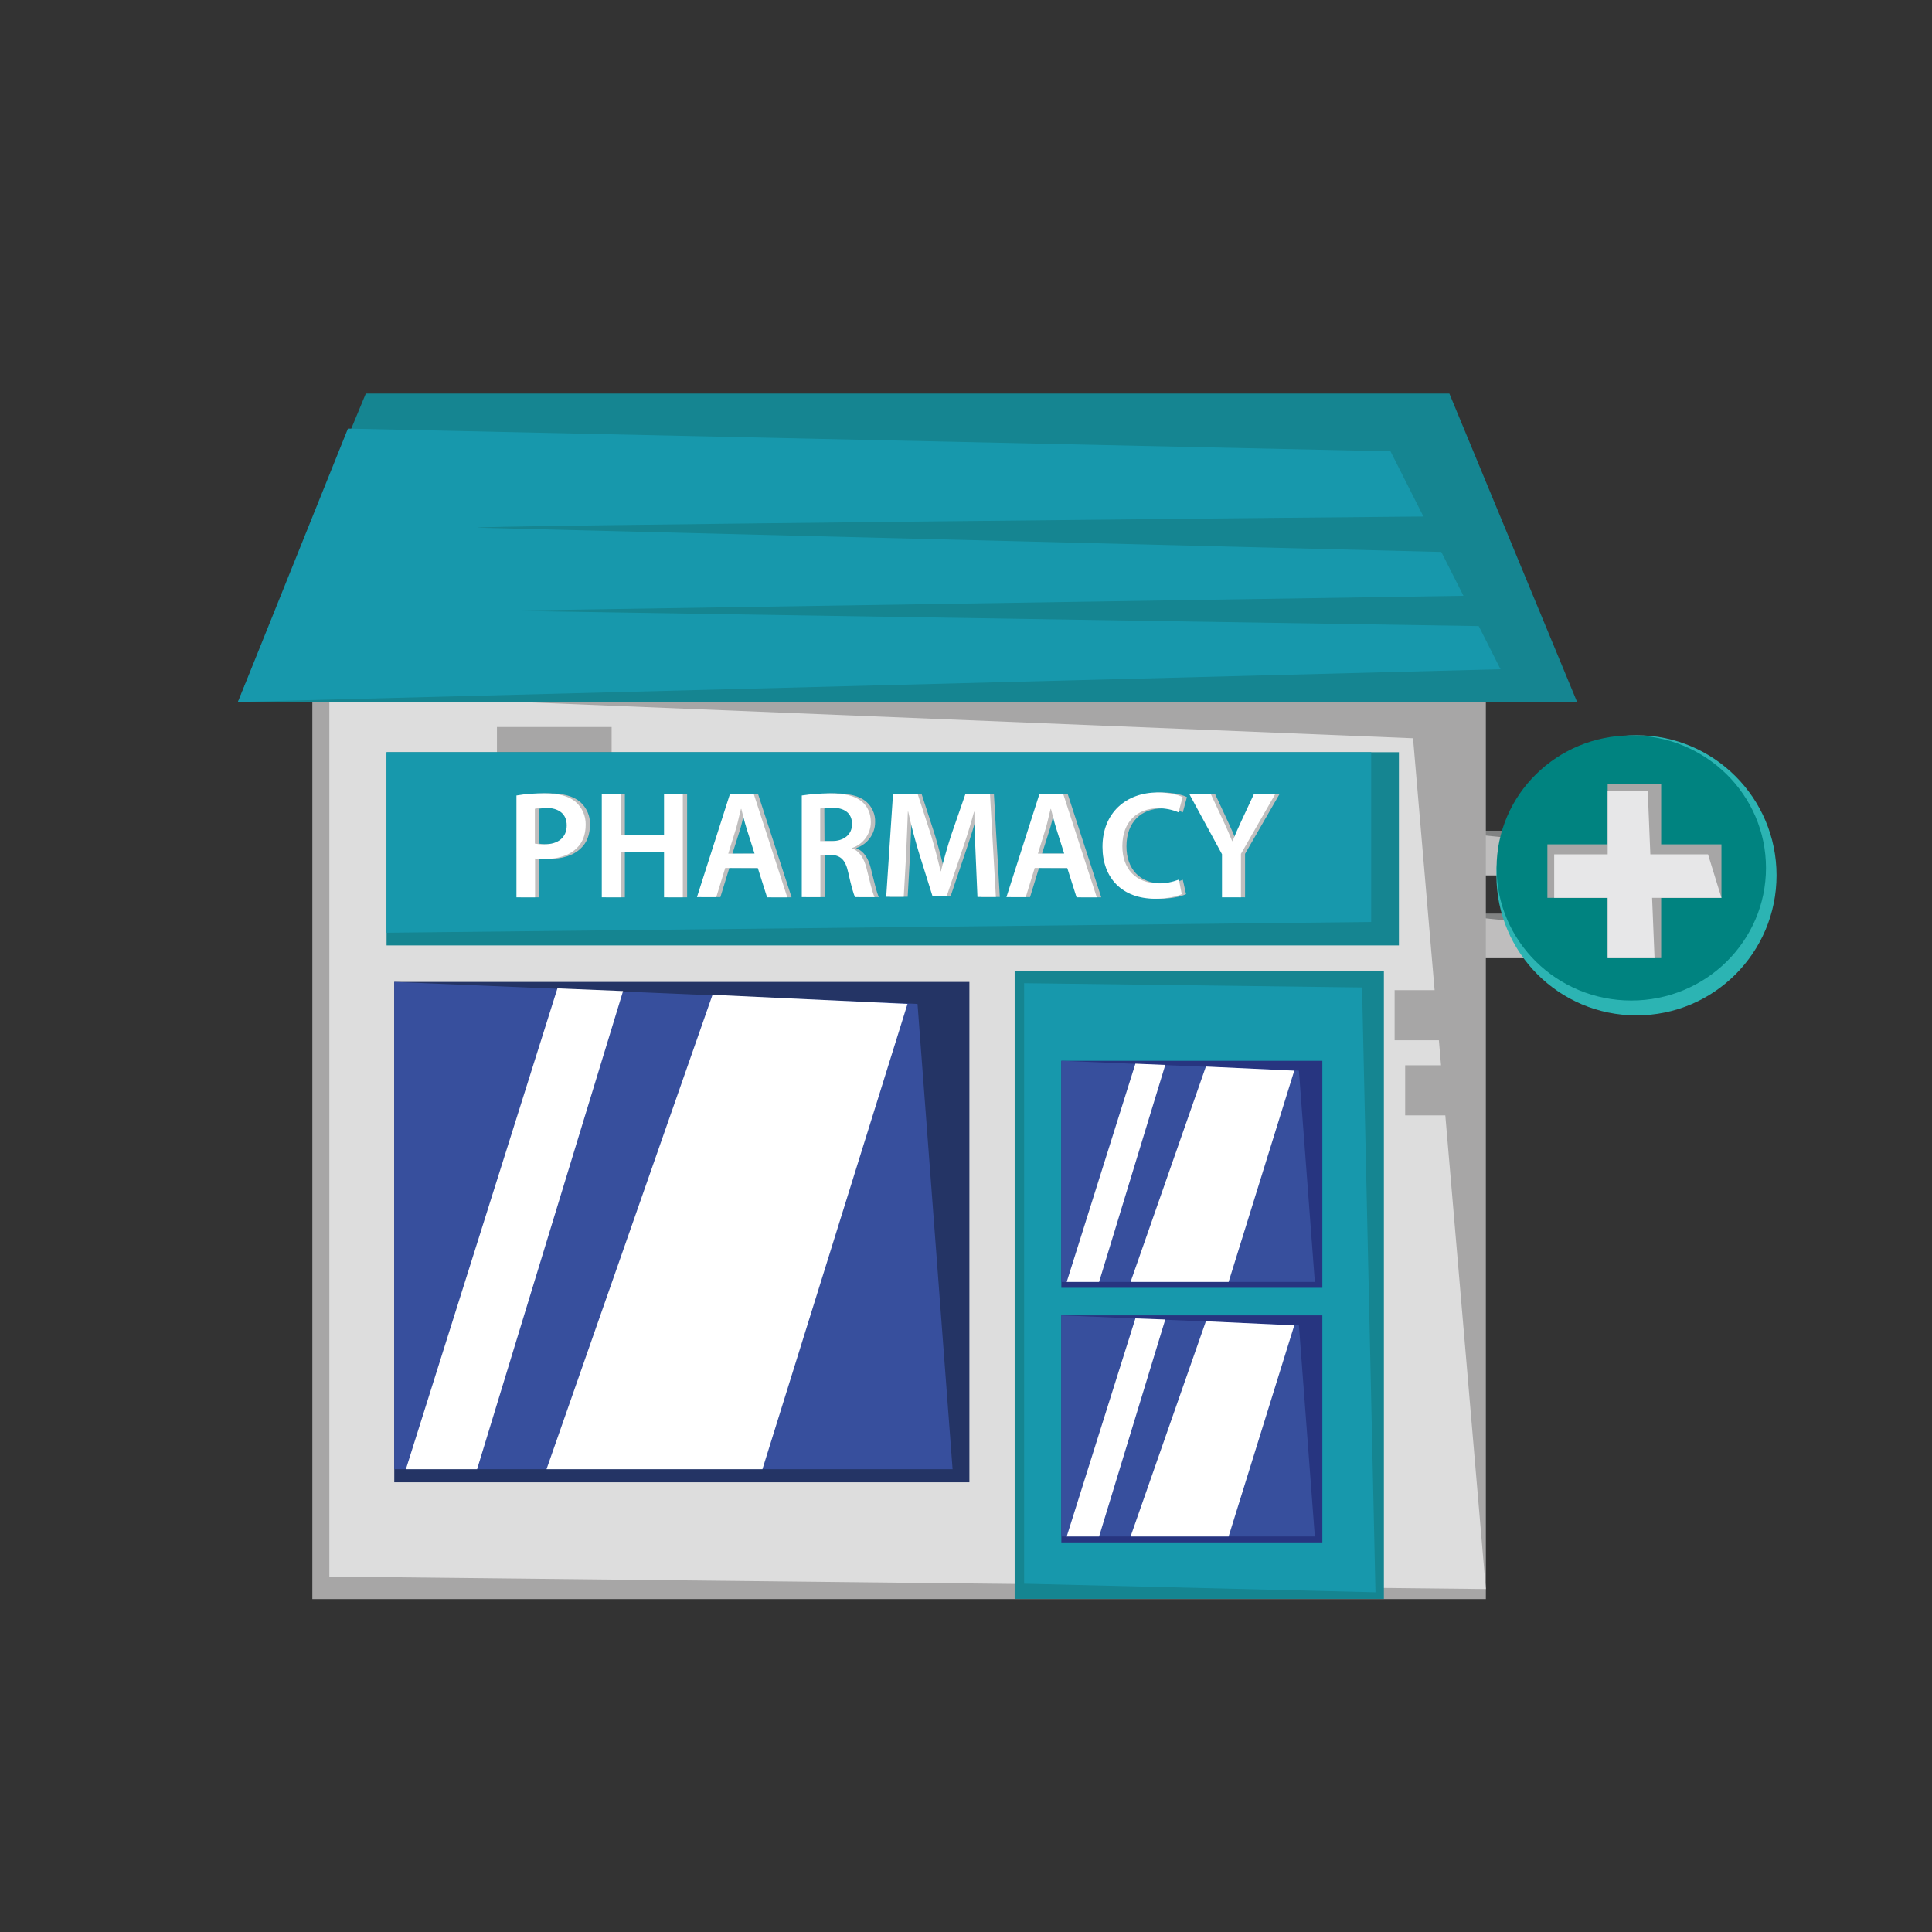
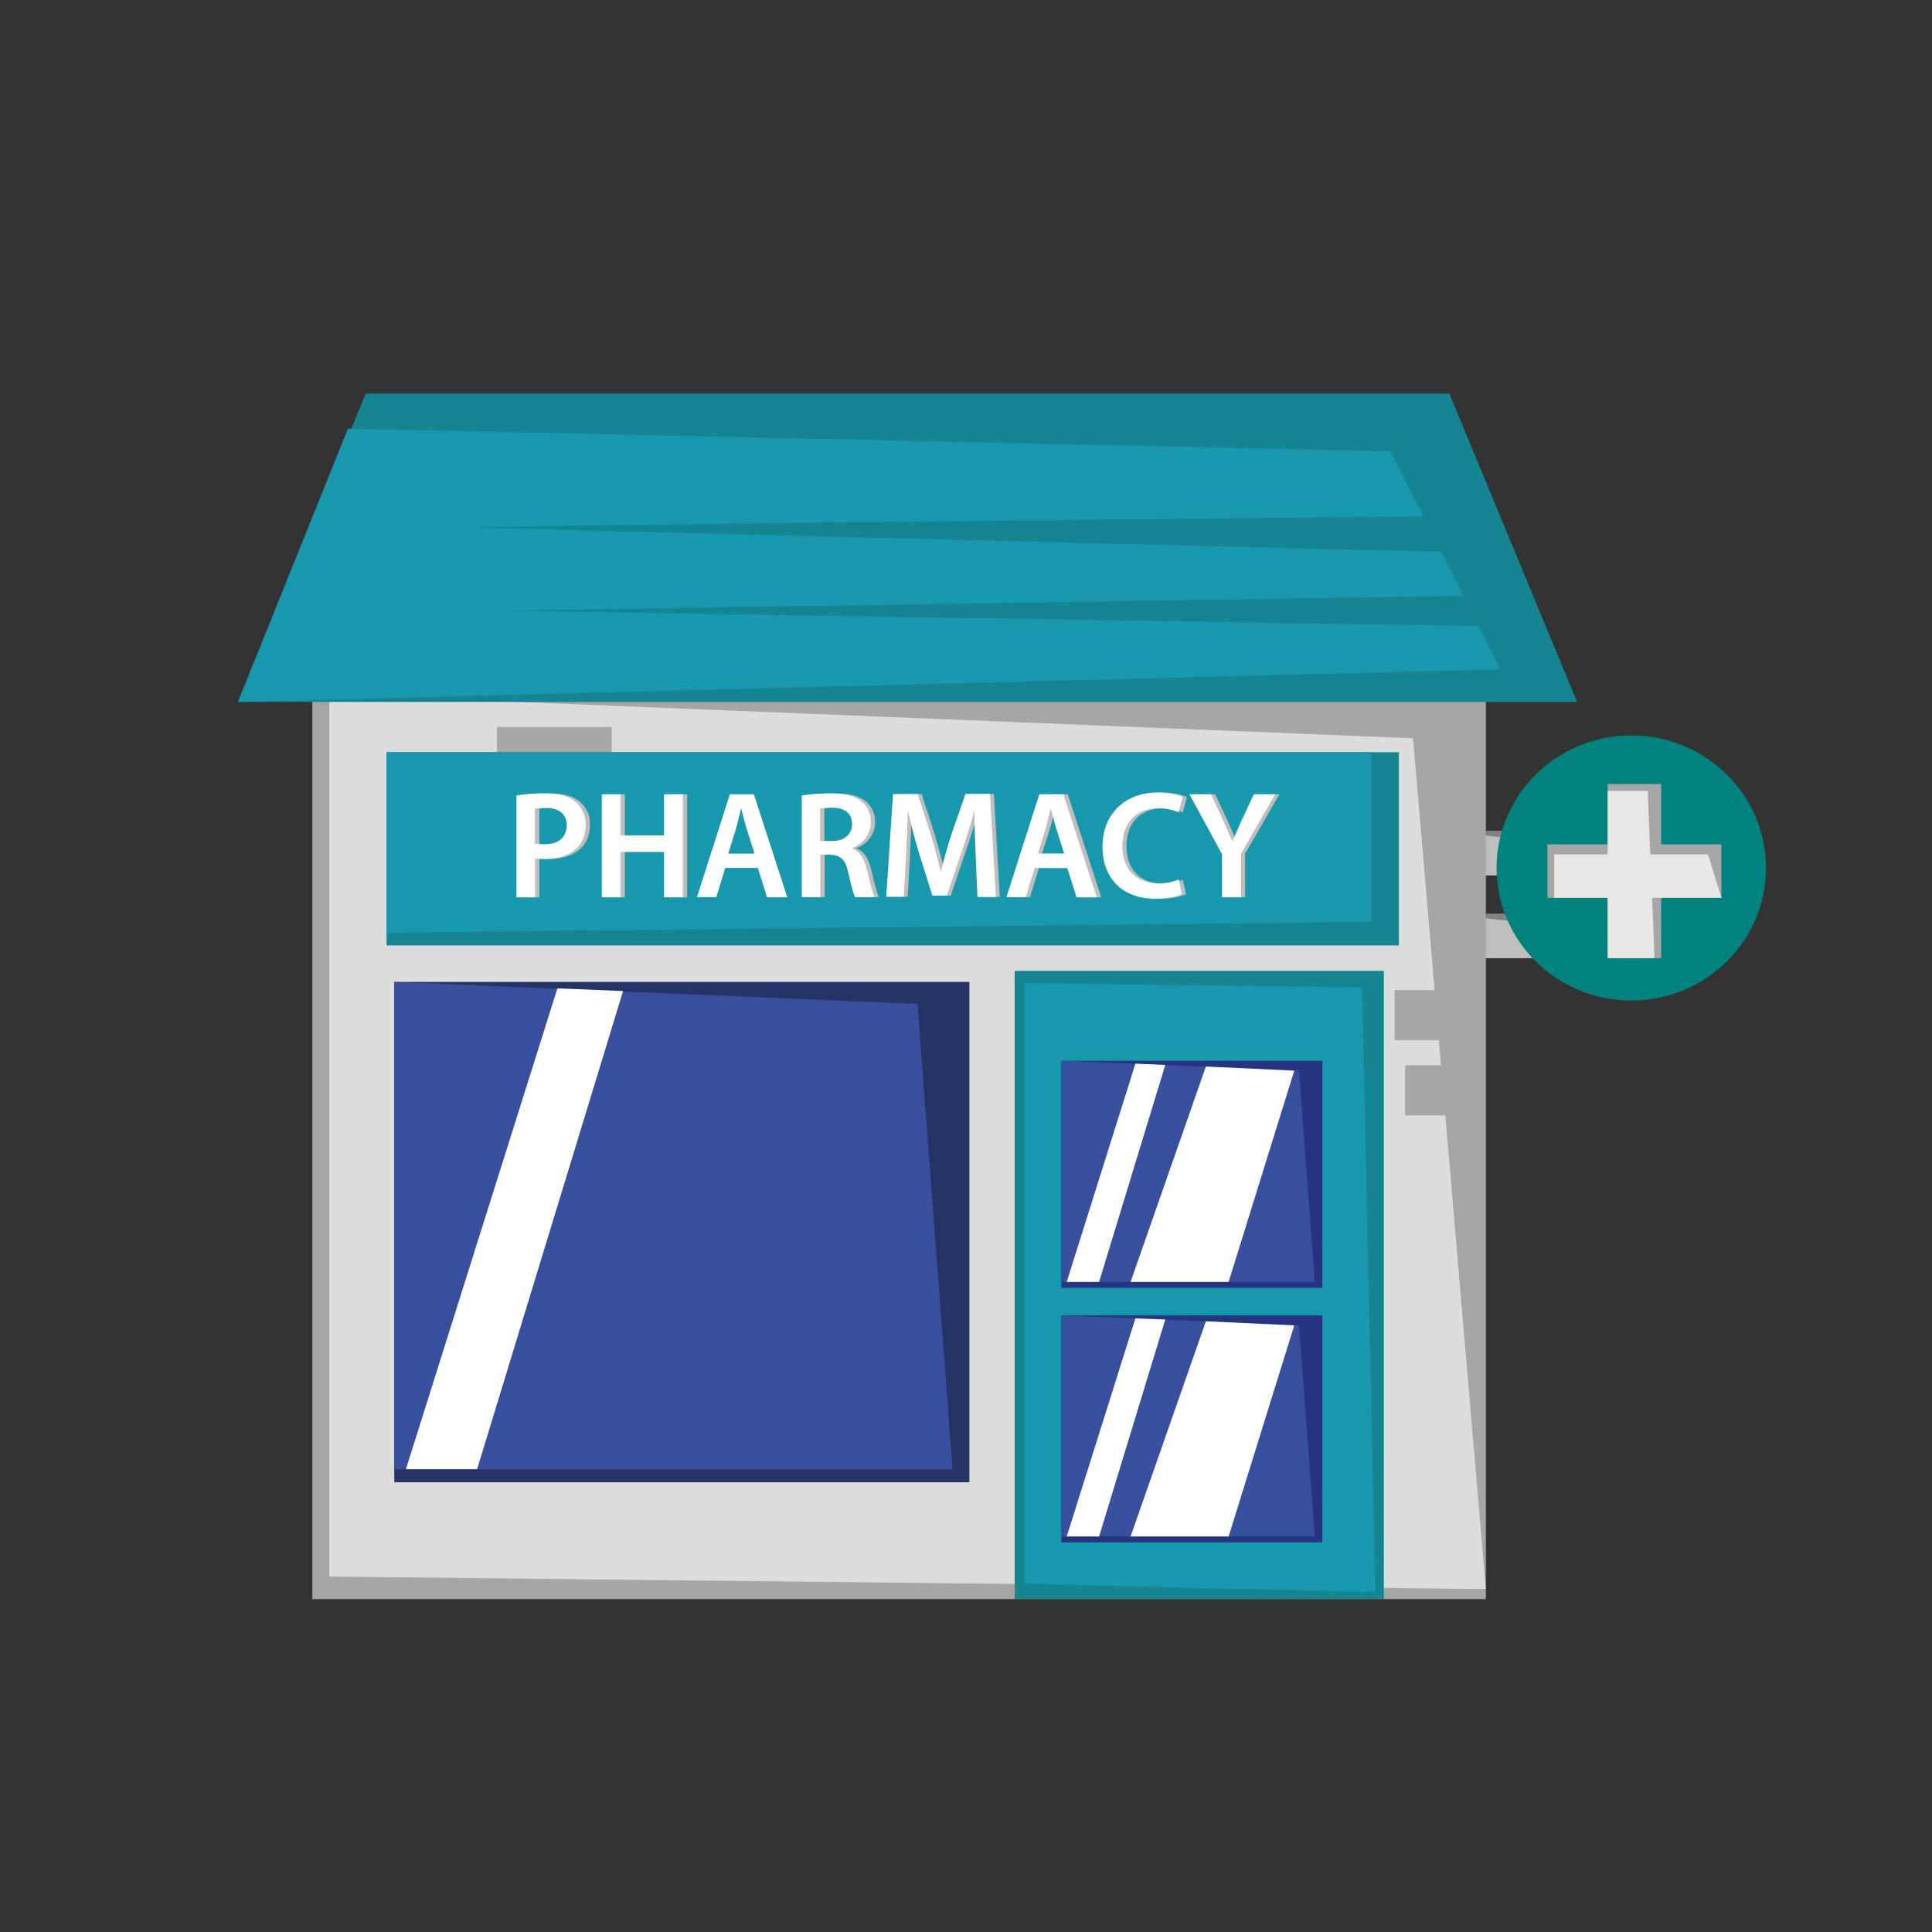
<svg xmlns="http://www.w3.org/2000/svg" version="1.1" id="Layer_1" x="0px" y="0px" viewBox="0 0 1080 1080" style="enable-background:new 0 0 1080 1080;" xml:space="preserve">
  <rect x="0" y="0" width="1080" height="1080" fill="#333333" stroke="none" />
  <style type="text/css"> .st0{fill:#818282;} .st1{fill:#BFBEBE;} .st2{fill:#A7A6A6;} .st3{fill:#DDDDDD;} .st4{fill:#243465;} .st5{fill:#374F9D;} .st6{fill:#FFFFFF;} .st7{fill:#158591;} .st8{fill:#1798AC;} .st9{fill:#273580;} .st10{fill:#934B18;} .st11{fill:#2CB4B3;} .st12{fill:#008380;} .st13{fill:#E7E7E8;} </style>
  <g id="Laag_8">
    <rect x="804.5" y="464.4" class="st0" width="70" height="24.9" />
    <polygon class="st1" points="874.5,489.3 804.5,489.3 804.5,464.4 863.8,470.5 " />
    <rect x="804.5" y="510.7" class="st0" width="70" height="24.9" />
    <polygon class="st1" points="874.5,535.6 804.5,535.6 804.5,510.7 863.8,516.8 " />
    <rect x="174.6" y="386.8" class="st2" width="656" height="507.1" />
    <polygon class="st3" points="830.6,888.3 184.1,881.3 184.1,388.1 789.9,412.7 " />
    <rect x="220.4" y="548.9" class="st4" width="321.5" height="279.7" />
    <polygon class="st5" points="532.5,821.3 220.4,821.3 220.4,548.9 512.9,561.2 " />
-     <polygon class="st6" points="426.2,821.3 305.5,821.3 398.3,556.1 507.3,561.2 " />
    <polygon class="st6" points="266.7,821.3 226.9,821.3 311.6,552.5 348.3,554 " />
    <polyline class="st7" points="133,392.4 204.5,220 810.2,220 881.6,392.4 133,392.4 " />
    <polyline class="st8" points="133,392.4 194.5,239.6 777.3,252.3 838.8,374.1 133,392.4 " />
    <rect x="567.2" y="542.7" class="st7" width="206.4" height="351.1" />
    <polygon class="st8" points="768.9,890.1 572.5,885.3 572.5,549.6 761.4,552 " />
    <rect x="593.3" y="593" class="st9" width="145.9" height="126.9" />
    <polygon class="st5" points="735,716.6 593.3,716.6 593.3,593 726.1,598.5 " />
    <polygon class="st6" points="686.8,716.6 632,716.6 674.1,596.2 723.5,598.5 " />
    <polygon class="st6" points="614.4,716.6 596.3,716.6 634.7,594.6 651.4,595.3 " />
    <rect x="593.3" y="735.3" class="st9" width="145.9" height="126.9" />
    <polygon class="st5" points="735,858.9 593.3,858.9 593.3,735.3 726.1,740.9 " />
    <polygon class="st6" points="686.8,858.9 632,858.9 674.1,738.6 723.5,740.9 " />
    <polygon class="st6" points="614.4,858.9 596.3,858.9 634.7,737 651.4,737.6 " />
    <rect x="238.6" y="442.8" class="st10" width="64.1" height="25.2" />
    <rect x="277.8" y="406.4" class="st2" width="64.1" height="25.2" />
    <rect x="693" y="442.8" class="st10" width="64.1" height="25.2" />
    <rect x="779.6" y="553.5" class="st2" width="42.7" height="28" />
    <rect x="785.5" y="595.5" class="st2" width="42.7" height="28" />
    <rect x="216.1" y="420.5" class="st7" width="565.9" height="108" />
    <polygon class="st8" points="766.5,515.4 216.1,521.4 216.1,420.5 766.5,420.5 " />
    <path class="st1" d="M291.1,444.7c5.3-0.9,10.7-1.3,16.1-1.2c7.7,0,13.3,1.6,17,4.7c3.7,3.2,5.8,7.9,5.6,12.8c0,5.5-1.7,10-5,13.1 c-4.2,4.2-10.8,6.1-18.2,6.1c-1.7,0-3.4-0.1-5.1-0.3v21.7h-10.4V444.7z M301.5,471.6c1.7,0.4,3.4,0.5,5.2,0.4 c7.9,0,12.6-3.9,12.6-10.6c0-6.4-4.5-9.8-11.7-9.8c-2,0-4.1,0.1-6.1,0.5L301.5,471.6z" />
    <path class="st1" d="M349.3,444v23h24.3v-23h10.5v57.6h-10.5v-25.4h-24.3v25.4h-10.5V444H349.3z" />
-     <path class="st1" d="M407.7,485.2l-5,16.3h-10.8l18.5-57.5h13.4l18.7,57.6h-11.3l-5.2-16.3L407.7,485.2z M424.2,477.2l-4.6-14.1 c-1.1-3.5-2-7.4-2.9-10.8h-0.1c-0.9,3.3-1.7,7.4-2.7,10.8l-4.5,14.2L424.2,477.2z" />
    <path class="st1" d="M450.5,444.7c5.3-0.8,10.6-1.2,15.9-1.2c8.3,0,13.9,1.4,17.8,4.6c3.3,2.9,5.2,7.1,5,11.5 c0,6.5-4.2,12.3-10.4,14.4v0.3c4.1,1.5,6.6,5.5,8,11.1c1.8,7.2,3.3,13.8,4.5,16.1h-10.9c-0.9-1.7-2.2-6.4-3.8-13.6 c-1.6-7.5-4.4-9.9-10.3-10.1h-5.3v23.7h-10.4V444.7z M460.9,470.2h6.2c7.1,0,11.5-3.8,11.5-9.5c0-6.3-4.5-9.2-11.3-9.2 c-2.2-0.1-4.4,0.1-6.5,0.5L460.9,470.2z" />
    <path class="st1" d="M547.7,478c-0.3-7.4-0.8-16.4-0.7-24.2h-0.3c-1.9,7-4.3,14.8-6.8,22l-8.4,24.9h-8.1l-7.7-24.6 c-2.2-7.4-4.3-15.2-5.8-22.4h-0.2c-0.3,7.5-0.6,16.7-1,24.5l-1.3,23.1h-9.9l3.9-57.4h13.8l7.5,23.1c2,6.8,3.8,13.6,5.3,20h0.3 c1.5-6.2,3.5-13.3,5.7-20.1l7.9-23.1h13.7l3.3,57.6h-10.2L547.7,478z" />
    <path class="st1" d="M580.8,485.2l-5,16.3H565l18.5-57.5h13.4l18.7,57.6h-11.3l-5.2-16.3L580.8,485.2z M597.3,477.2l-4.5-14.2 c-1.1-3.5-2-7.4-2.9-10.8h-0.2c-0.8,3.3-1.7,7.4-2.7,10.8l-4.5,14.2H597.3z" />
    <path class="st1" d="M663,499.8c-2.5,1.3-7.9,2.6-14.9,2.6c-18.3,0-29.4-11.5-29.4-29c0-19,13.2-30.4,30.8-30.4 c6.9,0,11.9,1.5,14,2.6l-2.3,8.5c-3.6-1.5-7.4-2.3-11.3-2.2c-11.7,0-20.2,7.4-20.2,21.2c0,12.6,7.4,20.8,20.1,20.8 c3.9,0.1,7.8-0.7,11.4-2.1L663,499.8z" />
    <path class="st1" d="M685.5,501.5v-24L667.3,444h12l6.9,14.8c2,4.3,3.4,7.5,5,11.4h0.2c1.5-3.7,3.1-7.3,5-11.4l6.9-14.8h11.9 L696,477.3v24.3L685.5,501.5z" />
    <path class="st6" d="M288.6,444.7c5.3-0.9,10.7-1.3,16.1-1.2c7.7,0,13.3,1.6,17,4.7c3.7,3.2,5.8,7.9,5.7,12.8c0,5.5-1.7,10-5,13.1 c-4.2,4.2-10.8,6.1-18.2,6.1c-1.7,0-3.4-0.1-5.1-0.3v21.7h-10.4V444.7z M299.1,471.6c1.7,0.3,3.4,0.5,5.1,0.4 c7.9,0,12.6-3.9,12.6-10.6c0-6.4-4.4-9.8-11.7-9.8c-2,0-4.1,0.1-6.1,0.5V471.6z" />
-     <path class="st6" d="M346.9,444v23h24.3v-23h10.5v57.6h-10.5v-25.4h-24.3v25.4h-10.5V444H346.9z" />
+     <path class="st6" d="M346.9,444v23h24.3v-23h10.5v57.6h-10.5v-25.4h-24.3v25.4h-10.5V444z" />
    <path class="st6" d="M405.4,485.2l-5,16.3h-10.8L408,444h13.4l18.7,57.6h-11.3l-5.2-16.4H405.4z M421.8,477.2l-4.5-14.2 c-1.1-3.5-2-7.4-2.9-10.8h-0.2c-0.9,3.3-1.7,7.4-2.7,10.8l-4.4,14.2H421.8z" />
    <path class="st6" d="M448.1,444.7c5.3-0.8,10.6-1.2,15.9-1.2c8.3,0,13.9,1.4,17.8,4.6c3.2,2.6,5,6.7,5,11.5 c0,6.5-4.2,12.3-10.4,14.4v0.3c4.1,1.5,6.6,5.5,8,11.1c1.8,7.2,3.3,13.8,4.5,16.1H478c-0.9-1.7-2.2-6.4-3.8-13.6 c-1.6-7.5-4.4-9.9-10.3-10.1h-5.3v23.7h-10.4V444.7z M458.6,470.2h6.2c7.1,0,11.5-3.8,11.5-9.5c0-6.3-4.4-9.2-11.3-9.2 c-2.2-0.1-4.4,0.1-6.5,0.5V470.2z" />
    <path class="st6" d="M545.4,478c-0.3-7.4-0.8-16.4-0.7-24.2h-0.2c-1.9,7-4.3,14.8-6.8,22l-8.4,24.9h-8.1l-7.7-24.6 c-2.2-7.4-4.3-15.2-5.8-22.4h-0.2c-0.3,7.5-0.6,16.7-1,24.5l-1.3,23.1h-9.8l3.8-57.4H513l7.5,23.1c2,6.8,3.8,13.6,5.3,20h0.2 c1.5-6.2,3.5-13.3,5.7-20.1l8-23.1h13.7l3.3,57.6h-10.3L545.4,478z" />
    <path class="st6" d="M578.4,485.2l-5,16.3h-10.8L581,444h13.4l18.7,57.6h-11.3l-5.2-16.4H578.4z M594.9,477.2l-4.5-14.2 c-1.1-3.5-2-7.4-2.9-10.8h-0.2c-0.9,3.3-1.7,7.4-2.7,10.8l-4.4,14.2H594.9z" />
    <path class="st6" d="M660.6,499.8c-2.5,1.3-8,2.6-14.9,2.6c-18.3,0-29.4-11.5-29.4-29c0-19,13.2-30.4,30.8-30.4 c6.9,0,11.9,1.5,14,2.6l-2.3,8.5c-3.5-1.5-7.4-2.3-11.2-2.3c-11.7,0-20.2,7.4-20.2,21.2c0,12.6,7.4,20.8,20.1,20.8 c3.9,0.1,7.8-0.7,11.5-2.1L660.6,499.8z" />
    <path class="st6" d="M683.1,501.5v-24L664.9,444h12l6.9,14.8c2,4.3,3.4,7.5,5,11.4h0.2c1.5-3.7,3.1-7.3,5-11.4l6.9-14.8h11.9 l-19.1,33.3v24.3H683.1z" />
    <path class="st7" d="M809.5,288.6c-20.1,0.1-564.5,5.4-541.9,6.4l555.8,14L809.5,288.6z" />
    <polygon class="st7" points="282.1,341.4 821.4,333 833.5,350.1 " />
-     <circle class="st11" cx="914.8" cy="489.3" r="78.3" />
    <ellipse class="st12" cx="911.9" cy="485.2" rx="75.3" ry="74.1" />
    <rect x="898.7" y="438.3" class="st2" width="29.9" height="97.3" />
    <rect x="865" y="472" class="st2" width="97.3" height="29.9" />
    <polygon class="st13" points="924.9,535.6 898.7,535.6 898.7,442.1 921.1,442.1 " />
    <polygon class="st13" points="868.8,501.9 868.8,477.6 954.8,477.6 962.3,501.9 " />
  </g>
</svg>